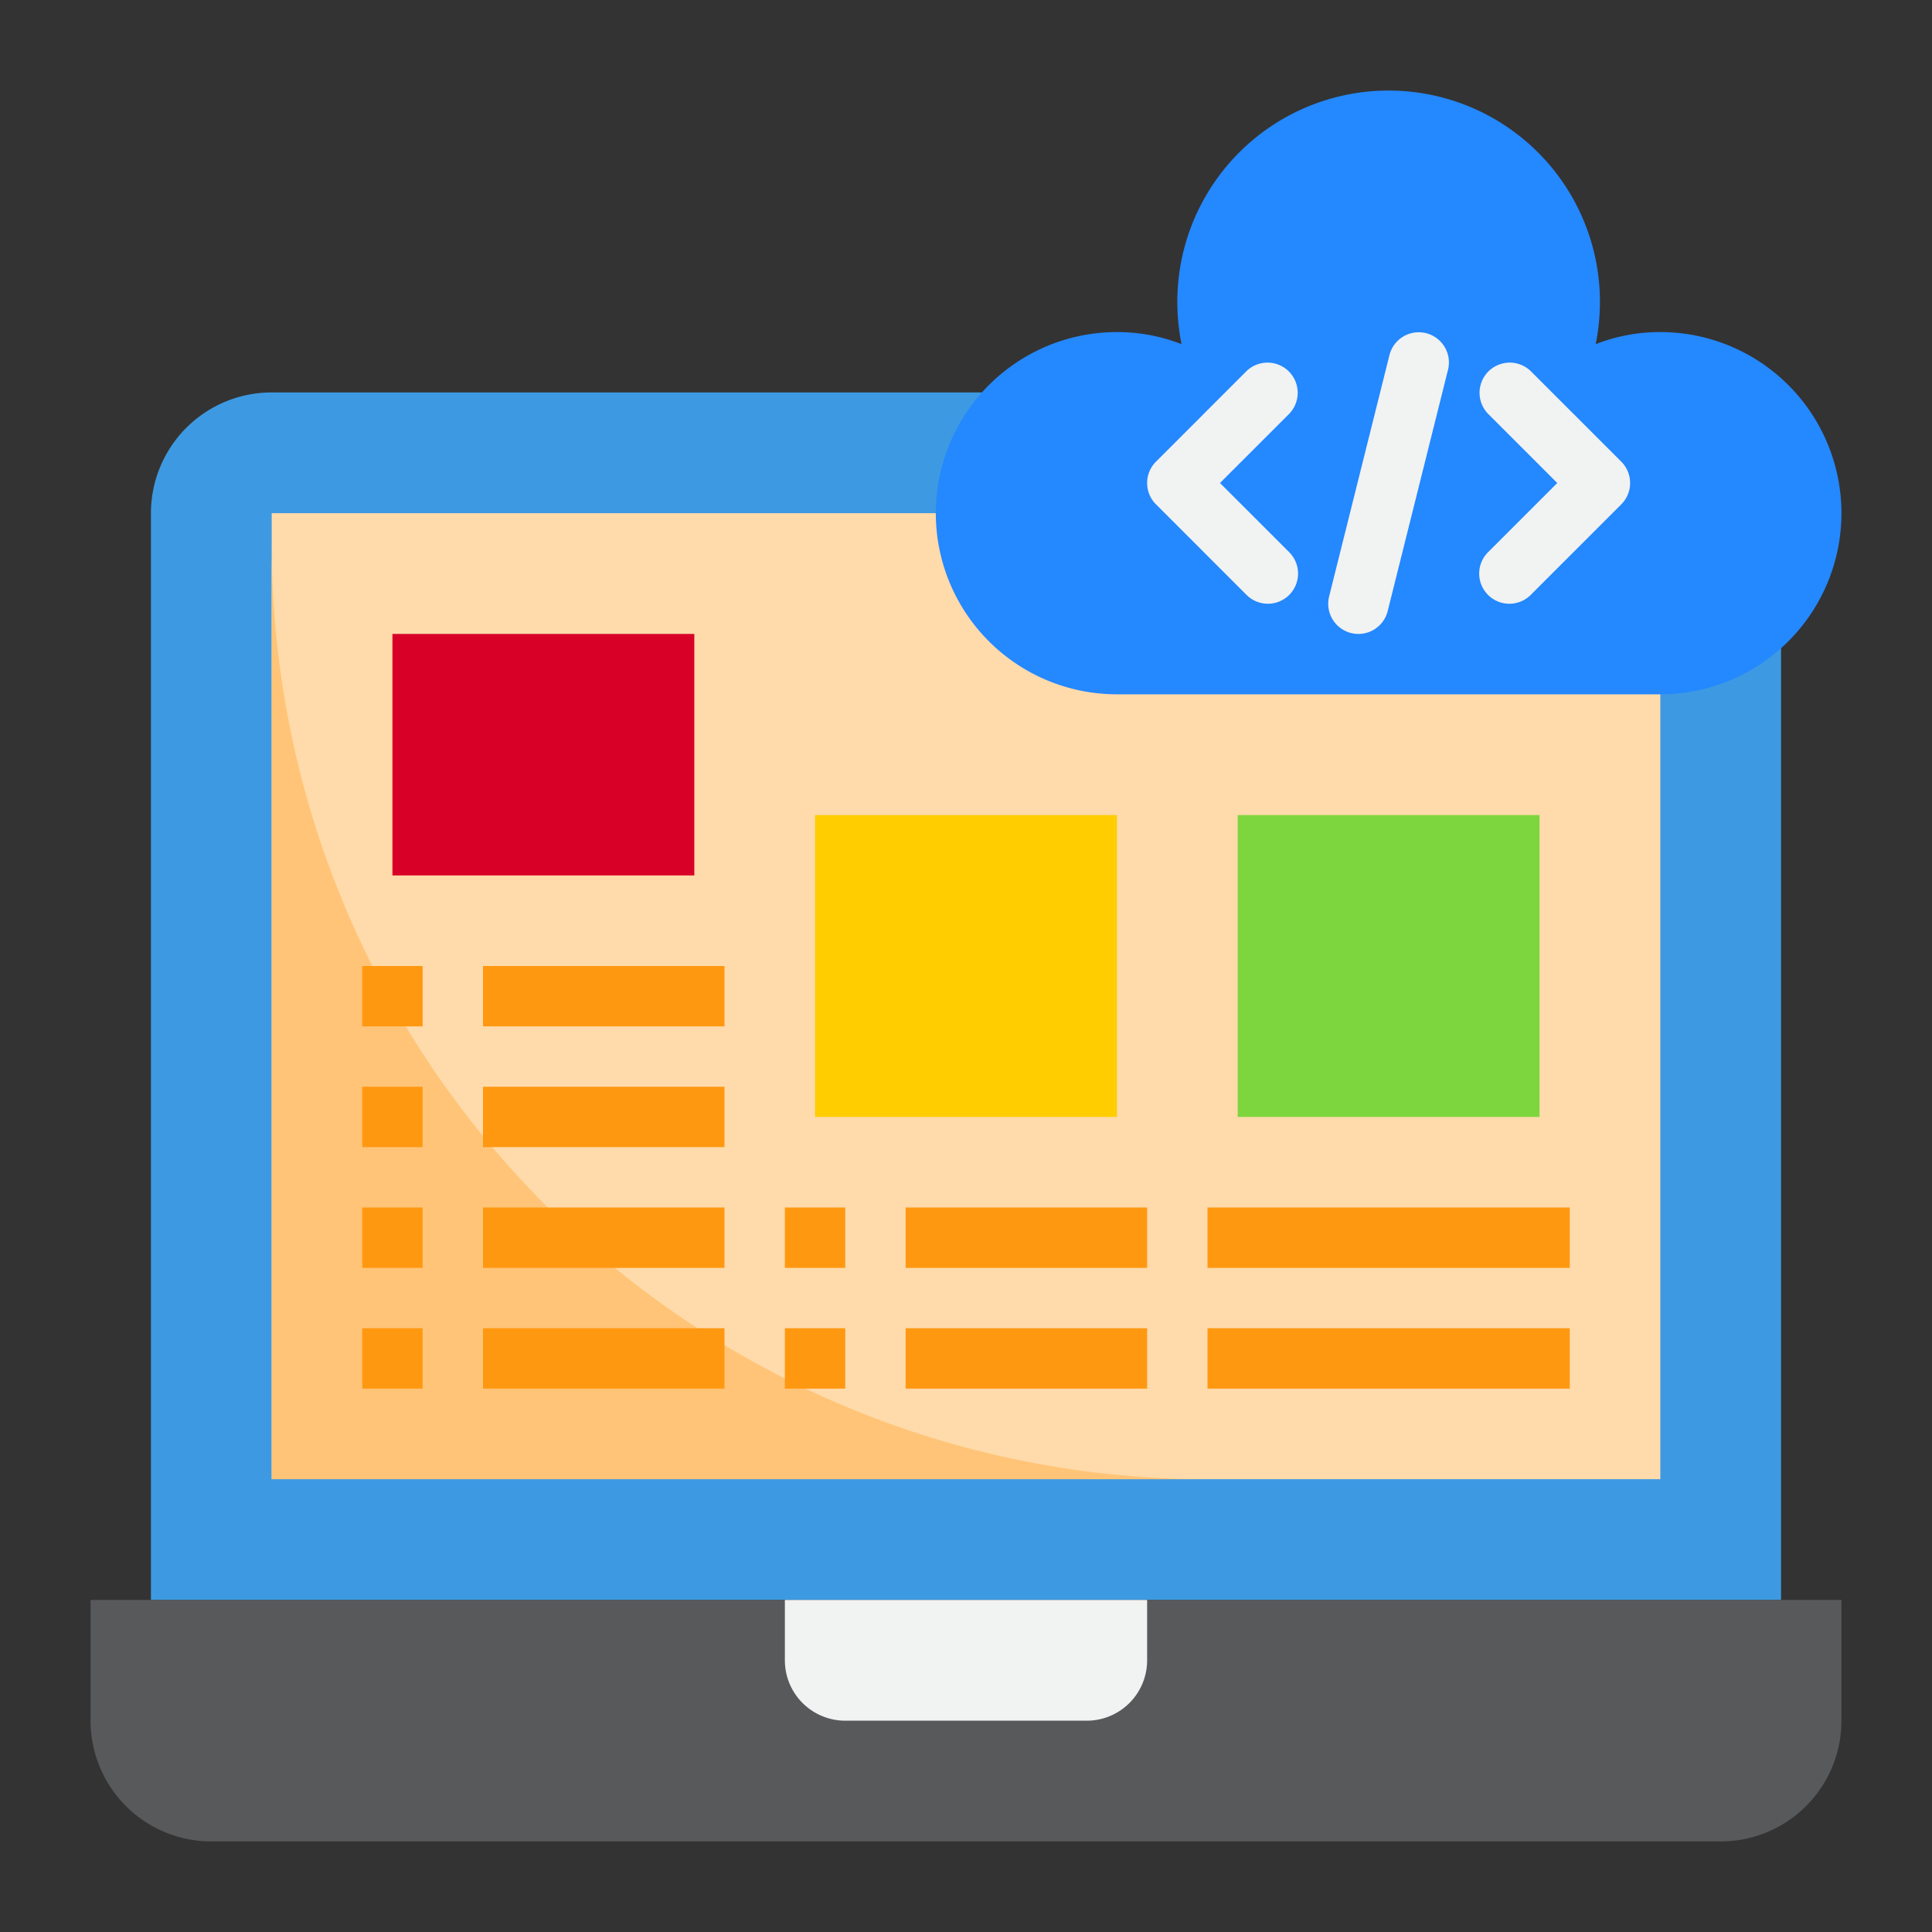
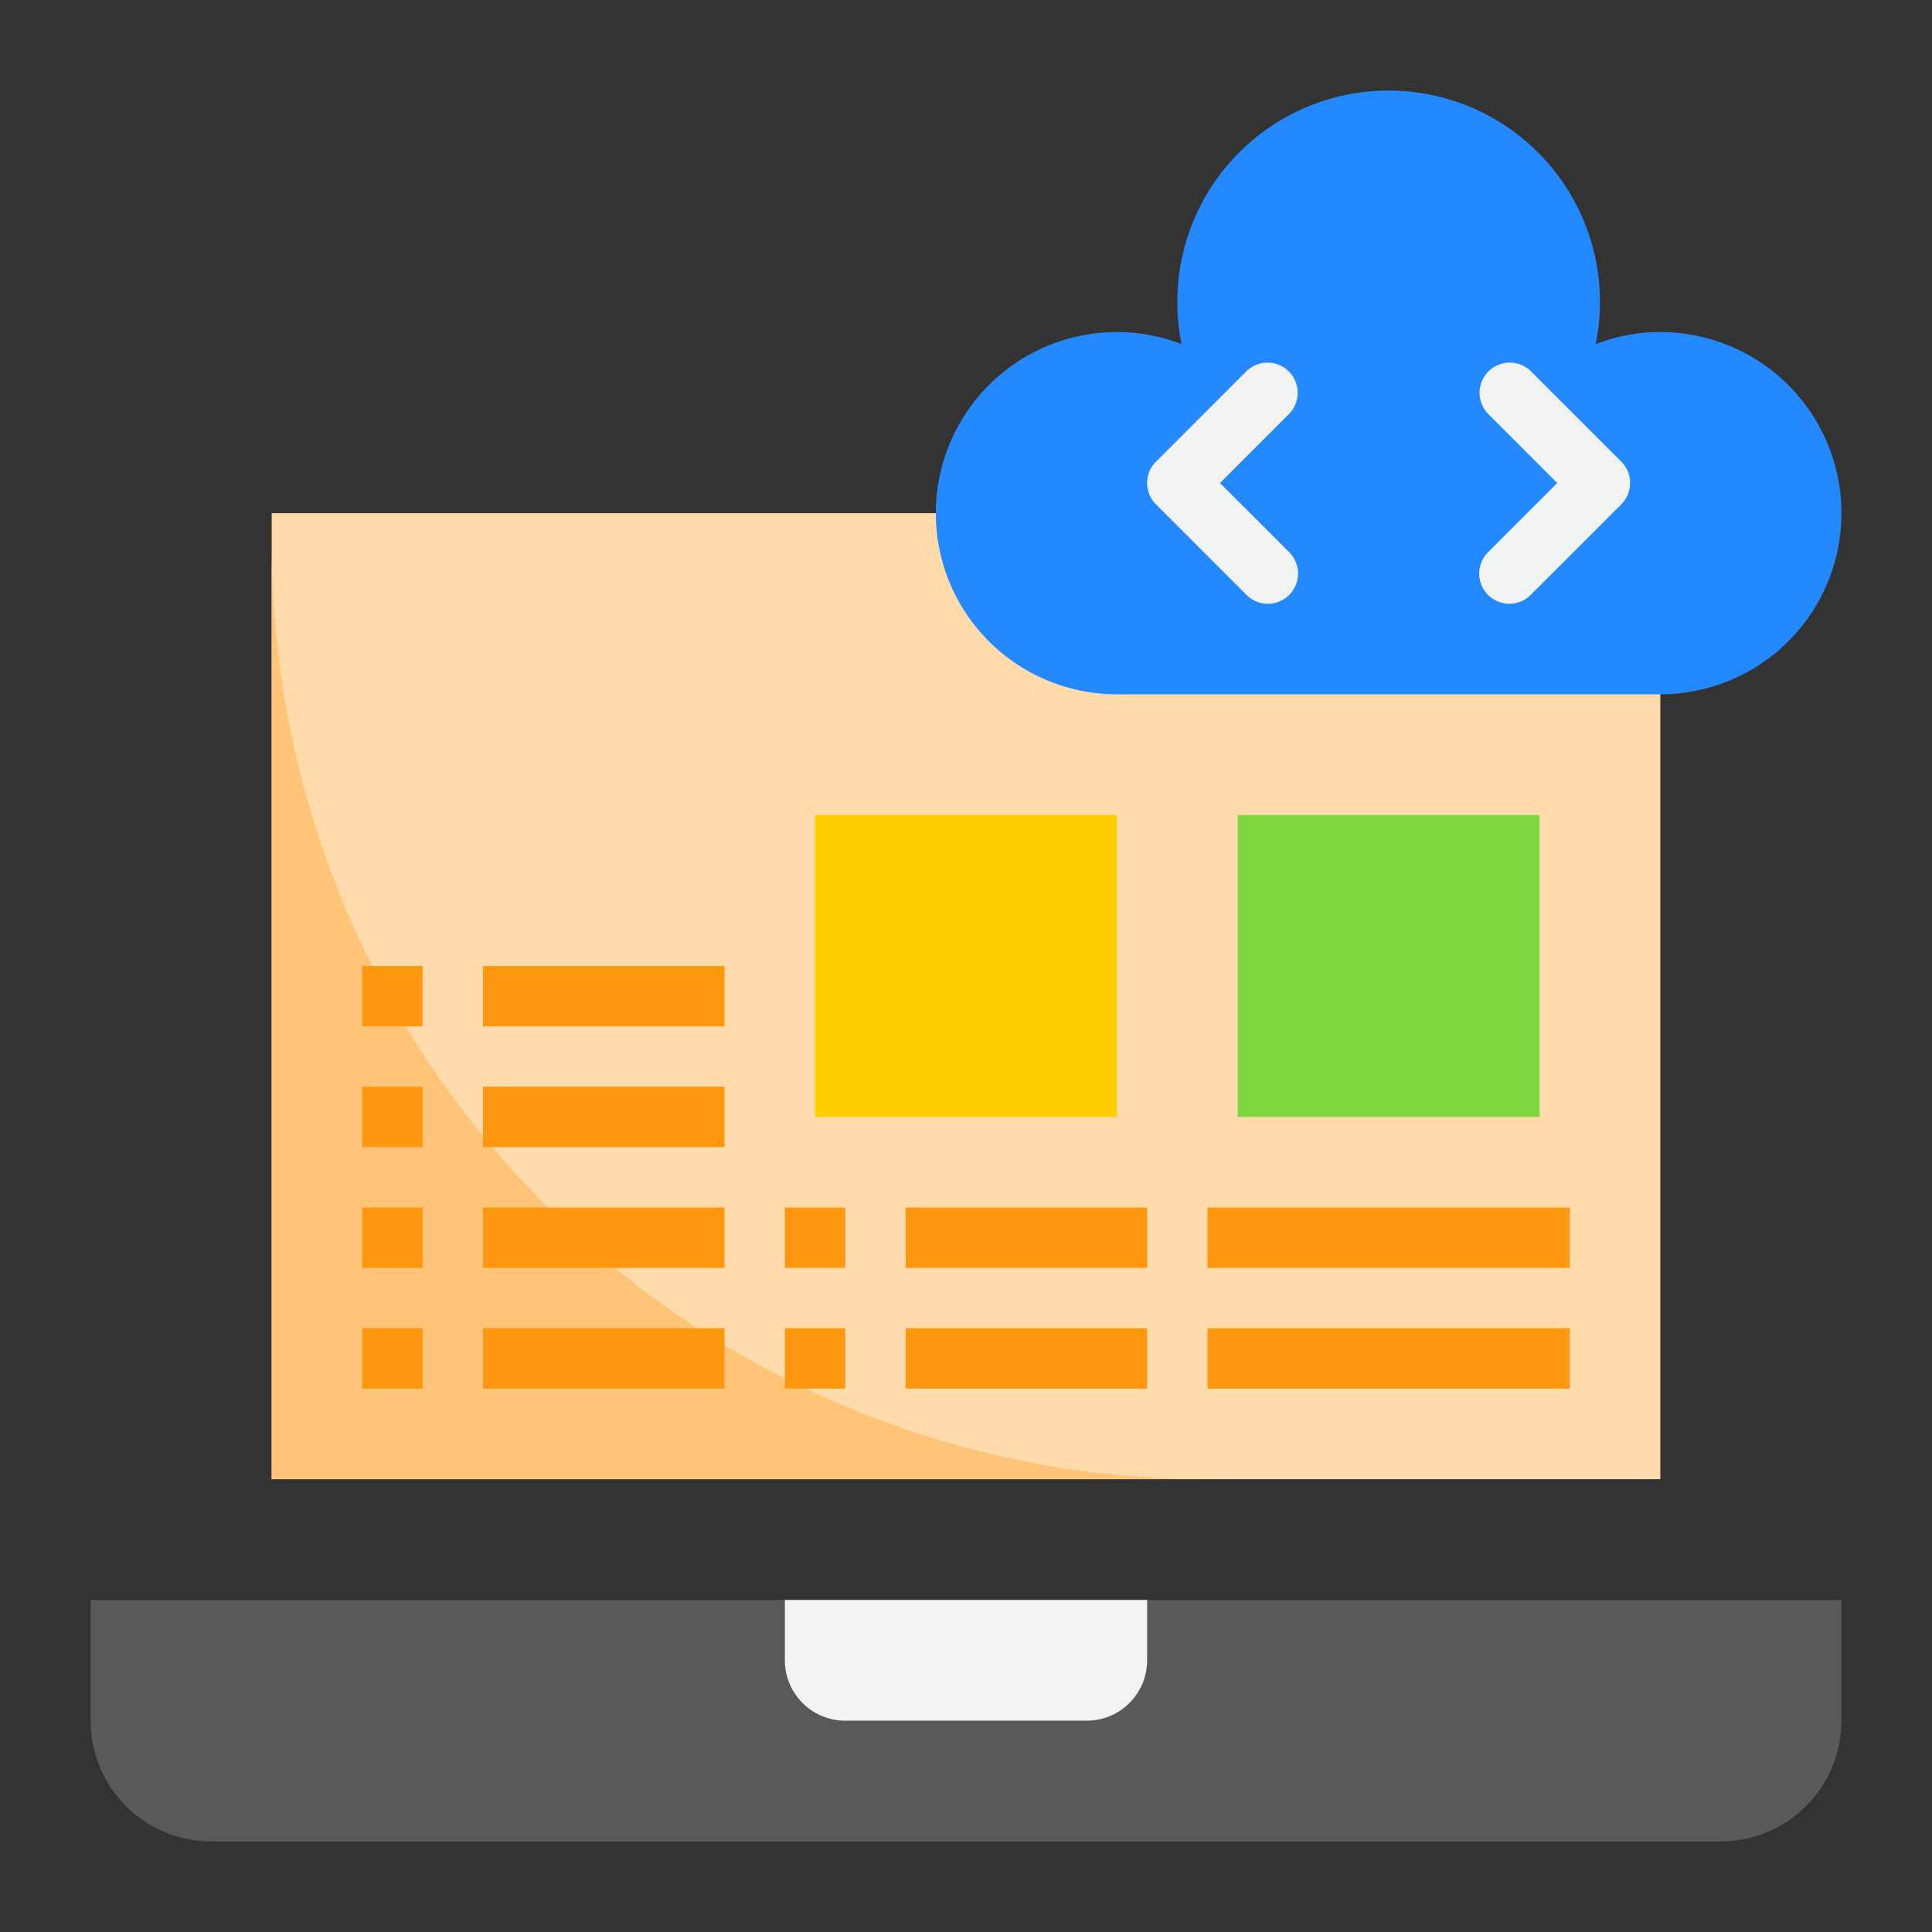
<svg xmlns="http://www.w3.org/2000/svg" height="512" viewBox="0 0 64 64" width="512">
  <rect x="0" y="0" width="64" height="64" fill="#333333" stroke="none" />
-   <path d="m9 13h46a4 4 0 0 1 4 4v36a0 0 0 0 1 0 0h-54a0 0 0 0 1 0 0v-36a4 4 0 0 1 4-4z" fill="#3d9ae2" />
  <path d="m9 17h46v32h-46z" fill="#ffdaaa" />
  <path d="m5 53h-2v4a4 4 0 0 0 4 4h50a4 4 0 0 0 4-4v-4z" fill="#58595b" />
  <path d="m28 57h8a2 2 0 0 0 2-2v-2h-12v2a2 2 0 0 0 2 2z" fill="#f1f2f2" />
-   <path d="m13 21h10v8h-10z" fill="#d80027" />
  <path d="m27 27h10v10h-10z" fill="#ffcd00" />
  <path d="m55 11a5.856 5.856 0 0 0 -2.14.4 7.147 7.147 0 0 0 .14-1.4 7 7 0 0 0 -14 0 7.147 7.147 0 0 0 .14 1.4 5.856 5.856 0 0 0 -2.14-.4 6 6 0 0 0 0 12h18a6 6 0 0 0 0-12z" fill="#2488ff" />
  <path d="m41 27h10v10h-10z" fill="#7ed63e" />
  <path d="m9 18v31h31a30.982 30.982 0 0 1 -31-31z" fill="#ffc477" />
  <g fill="#ff9811">
    <path d="m16 36h8v2h-8z" />
    <path d="m16 40h8v2h-8z" />
    <path d="m16 44h8v2h-8z" />
    <path d="m30 40h8v2h-8z" />
    <path d="m30 44h8v2h-8z" />
    <path d="m40 40h12v2h-12z" />
    <path d="m40 44h12v2h-12z" />
    <path d="m26 40h2v2h-2z" />
    <path d="m26 44h2v2h-2z" />
  </g>
  <path d="m42 20a1 1 0 0 1 -.707-.293l-3-3a1 1 0 0 1 0-1.414l3-3a1 1 0 0 1 1.414 1.414l-2.293 2.293 2.293 2.293a1 1 0 0 1 -.707 1.707z" fill="#f1f2f2" />
  <path d="m50 20a1 1 0 0 1 -.707-1.707l2.293-2.293-2.293-2.293a1 1 0 0 1 1.414-1.414l3 3a1 1 0 0 1 0 1.414l-3 3a1 1 0 0 1 -.707.293z" fill="#f1f2f2" />
-   <path d="m45 21a.976.976 0 0 1 -.244-.03 1 1 0 0 1 -.727-1.213l2-8a1 1 0 0 1 1.94.486l-2 8a1 1 0 0 1 -.969.757z" fill="#f1f2f2" />
  <path d="m16 32h8v2h-8z" fill="#ff9811" />
  <path d="m12 32h2v2h-2z" fill="#ff9811" />
  <path d="m12 36h2v2h-2z" fill="#ff9811" />
  <path d="m12 40h2v2h-2z" fill="#ff9811" />
  <path d="m12 44h2v2h-2z" fill="#ff9811" />
</svg>